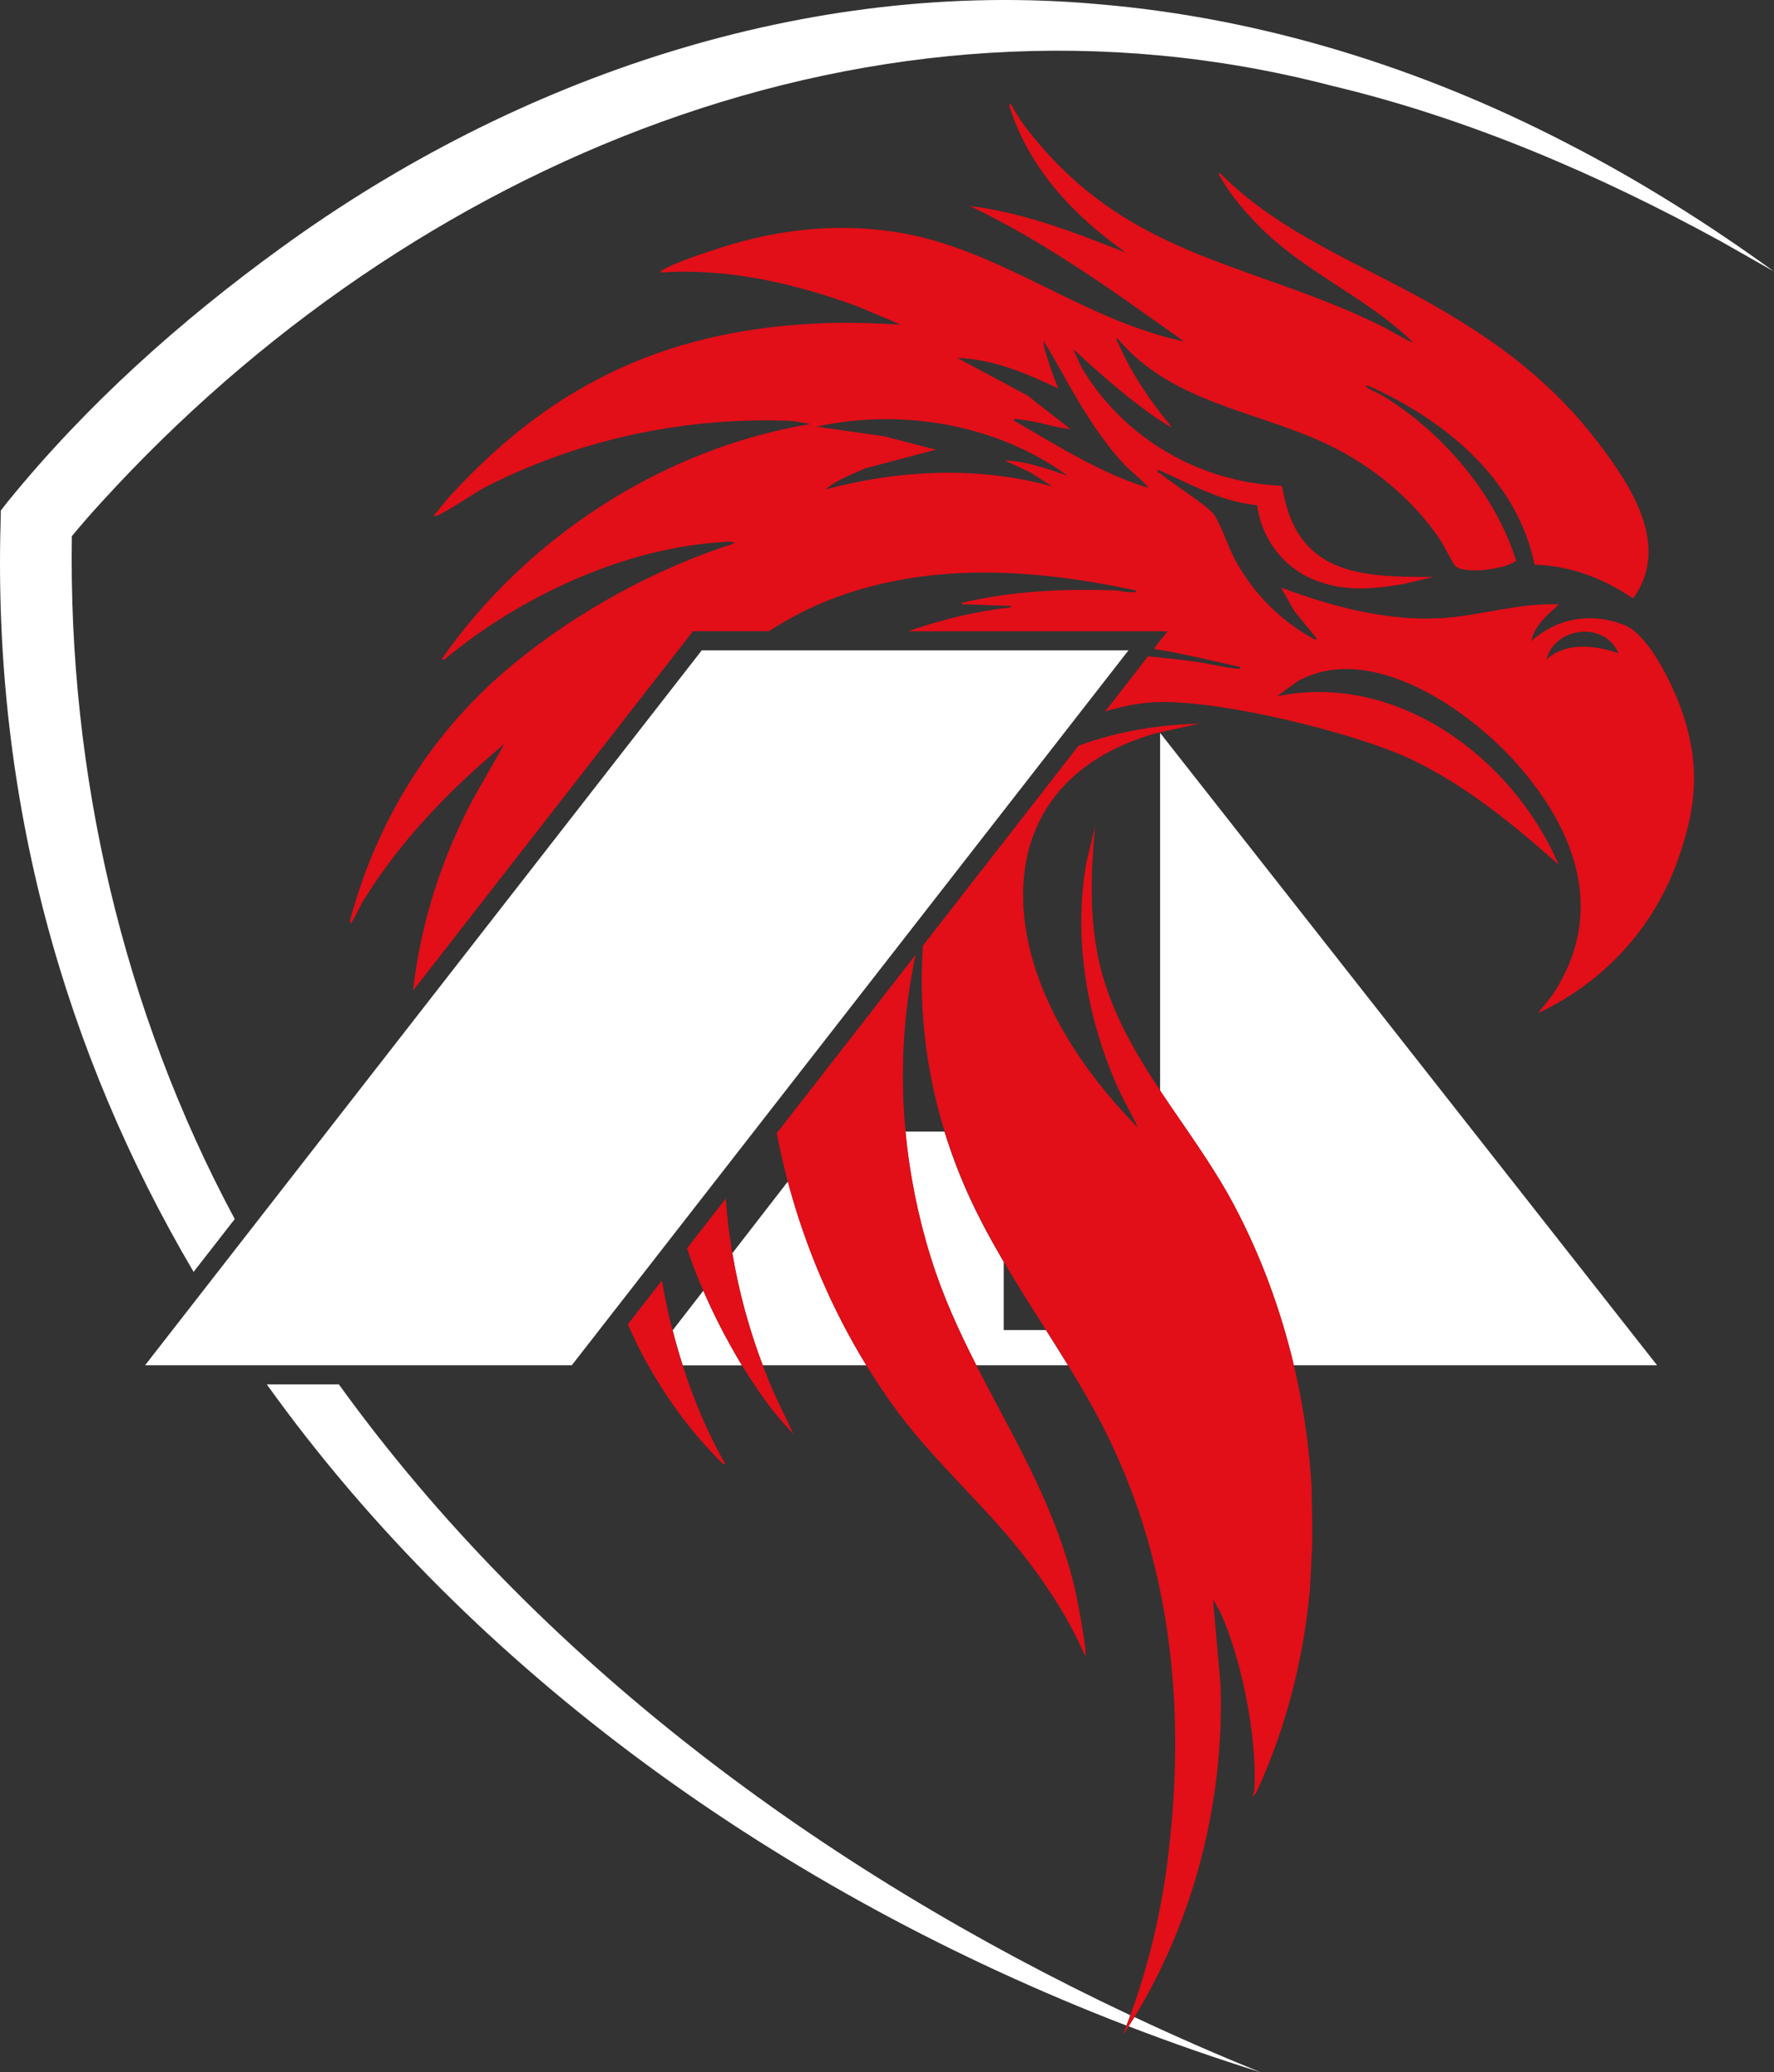
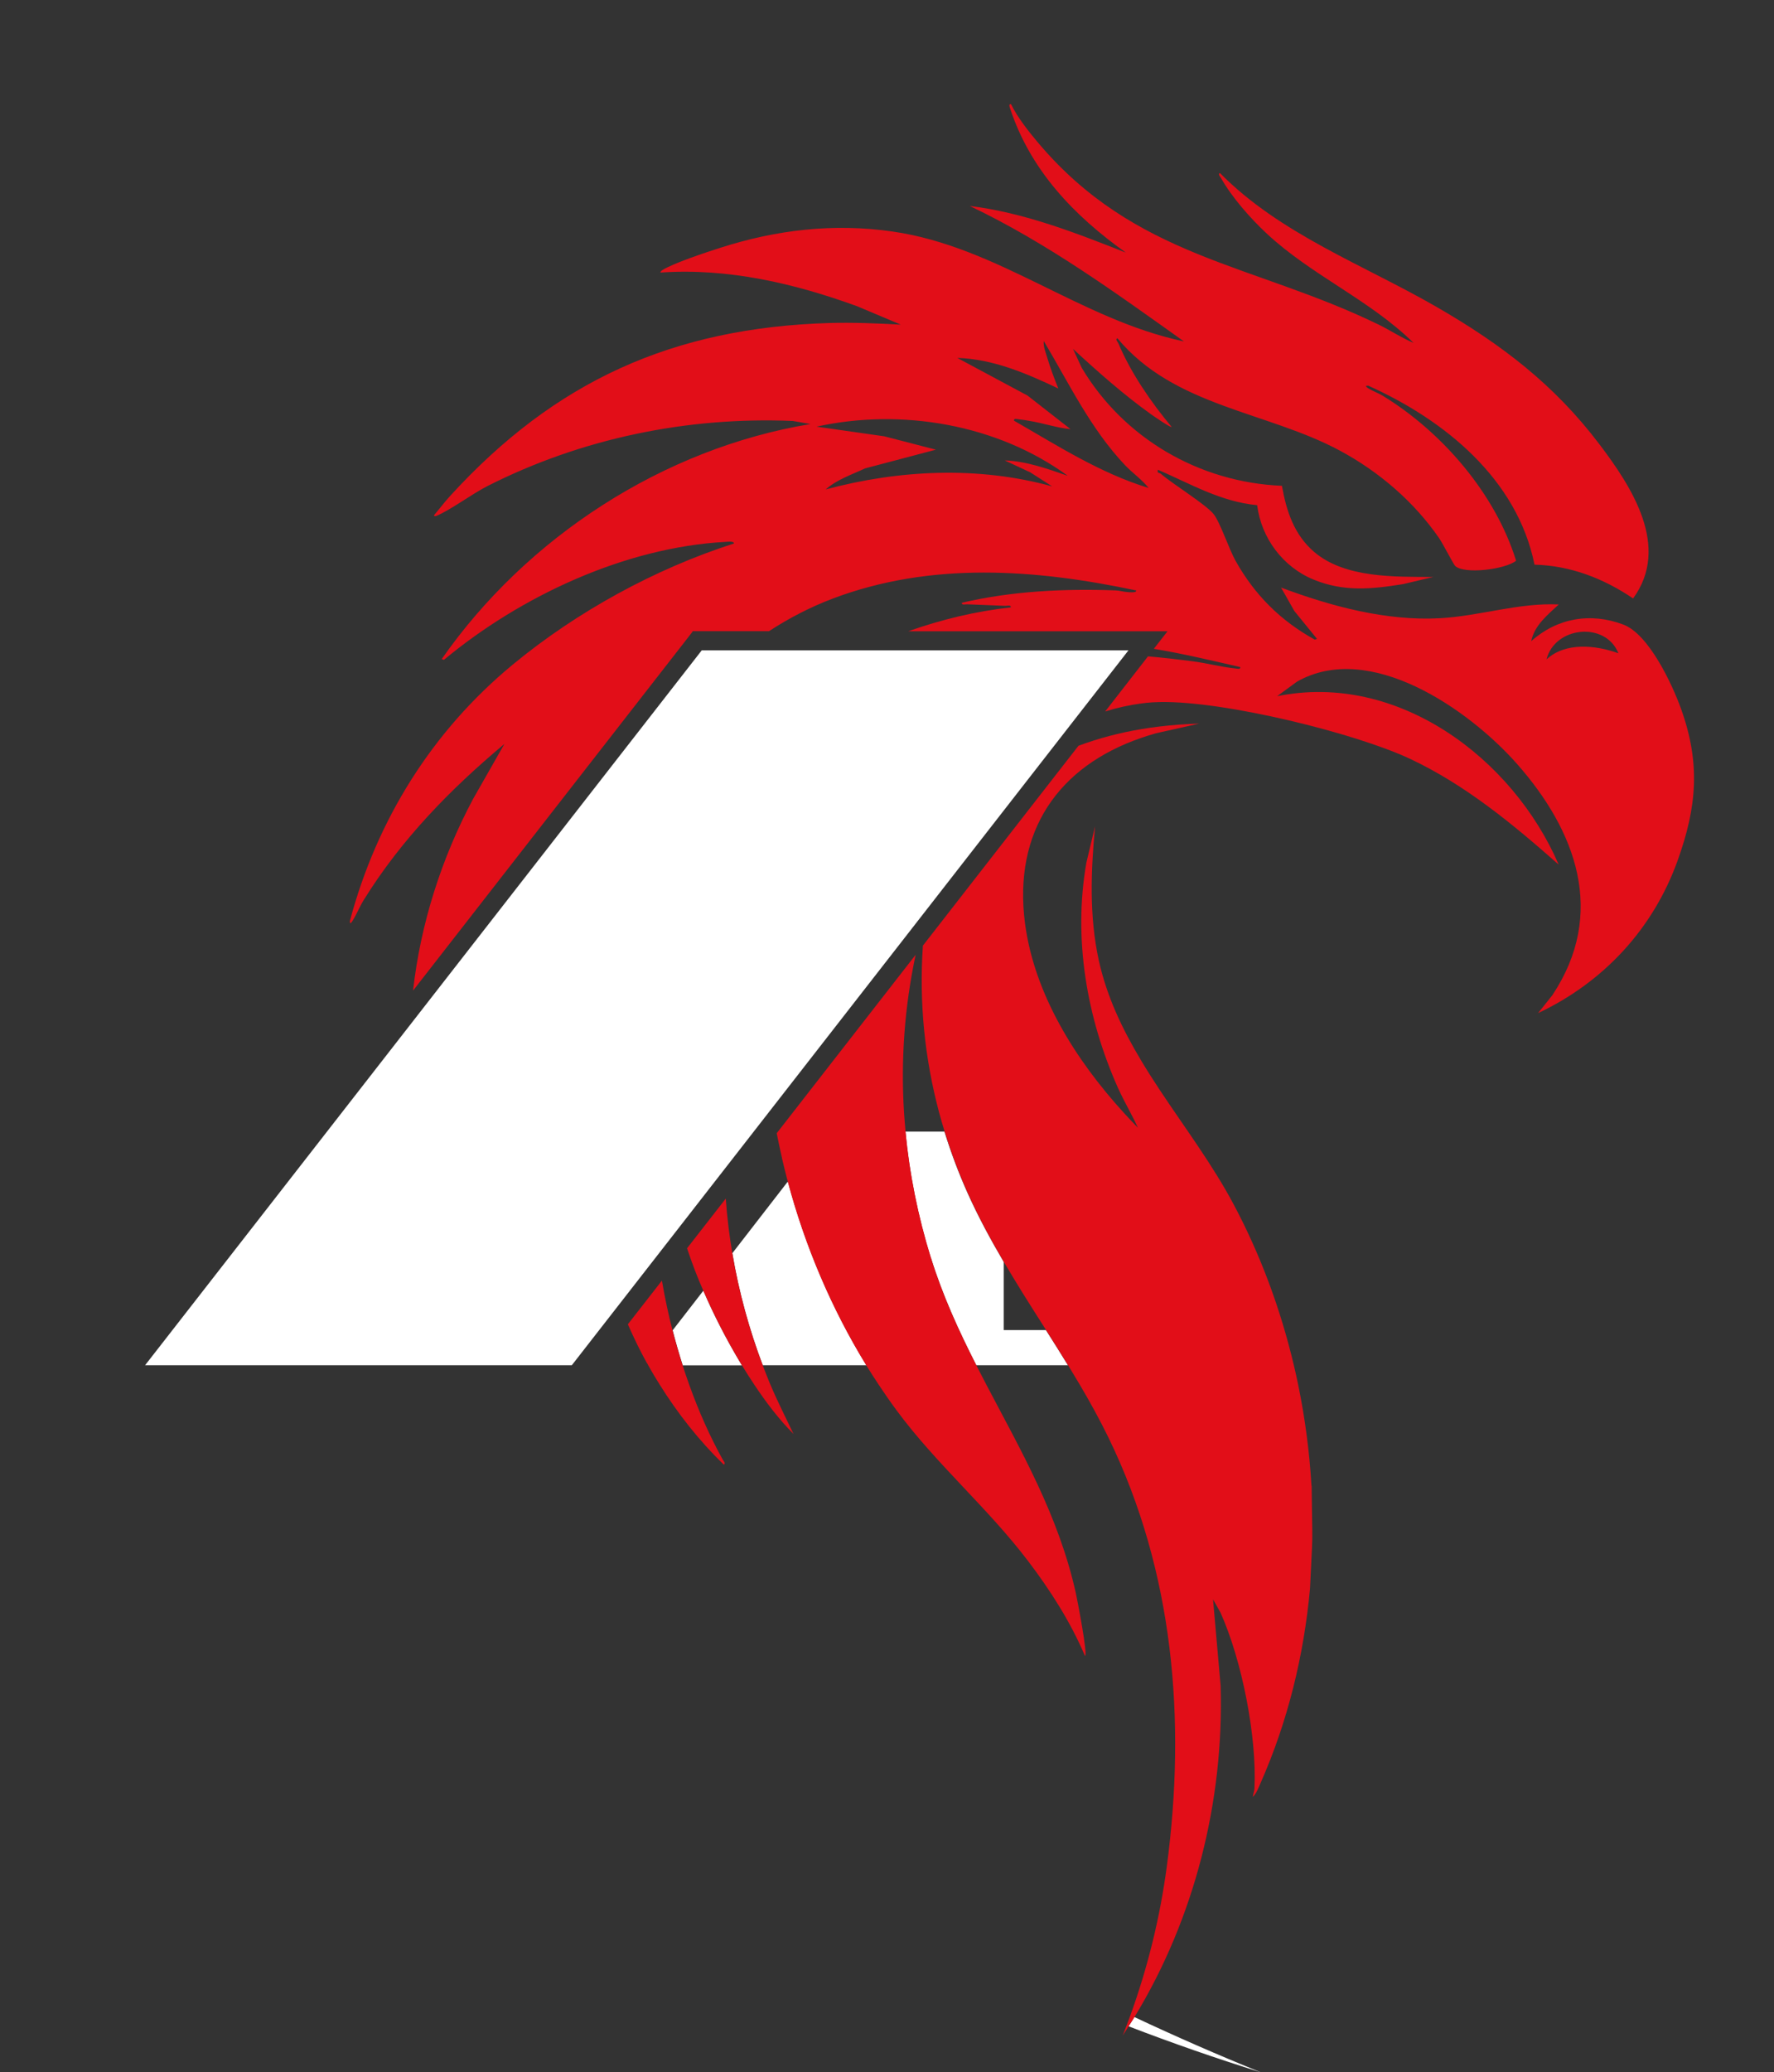
<svg xmlns="http://www.w3.org/2000/svg" id="Ebene_2" data-name="Ebene 2" viewBox="0 0 242.74 283.46">
  <rect x="0" y="0" width="242.74" height="283.46" fill="#333333" stroke="none" />
  <defs>
    <style>      .cls-1 {        fill: #e20e18;      }      .cls-2 {        fill: #fff;      }    </style>
  </defs>
  <g id="Ebene_1" data-name="Ebene 1">
    <g>
      <path class="cls-2" d="M172.5,283.46c-5.81-2.35-11.57-4.87-17.28-7.55-.26.43-.53.84-.8,1.26,5.95,2.29,11.99,4.39,18.08,6.29" />
-       <path class="cls-2" d="M9.83,73.34c1.34-1.61,2.77-3.26,4.17-4.77C56.27,22.22,119.7-4.52,182.1,11.7c18.7,4.43,36.59,12.13,53.42,21.34l7.22,4.1c-8.94-6.48-18.49-12.5-28.32-17.54C194.52,9.28,172.65,2.45,150.26.57c-39.78-3.59-79.71,10.02-111.73,33.28C24.71,43.85,11.88,55.33,1.09,68.58l-.98,1.26-.03,1.63c-1.07,38.17,8.82,72.65,26.41,102.51l5.63-7.23c-15.33-28.54-22.8-61.04-22.29-93.42" />
-       <path class="cls-2" d="M46.38,189.37h-9.87c28.26,39.44,70.43,69.53,117.62,87.7.18-.47.36-.94.53-1.41-42.15-19.84-81.05-48.57-108.29-86.29" />
      <path class="cls-2" d="M107.8,161.62l-7.59,9.8c.88,5.26,2.3,10.42,4.16,15.33h14.18c-4.77-7.76-8.39-16.31-10.74-25.13" />
-       <path class="cls-2" d="M158.74,100.25v48.93c3.42,5.14,7.16,10.14,10.05,15.56,3.66,6.87,6.42,14.31,8.25,22.01h49.7l-68-86.5Z" />
      <path class="cls-2" d="M127.37,172.02c1.61,5.21,3.83,10.03,6.22,14.73h12.54c-.99-1.61-1.99-3.21-3.01-4.81h-5.78v-9.33c-1.79-3.05-3.48-6.16-4.94-9.41-1.24-2.76-2.29-5.57-3.17-8.41h-5.34c.55,5.79,1.7,11.55,3.46,17.23" />
      <path class="cls-2" d="M101.29,186.38c-1.88-3.15-3.59-6.44-5.05-9.83l-4.2,5.42c.42,1.62.88,3.22,1.38,4.79h8.1c-.08-.12-.16-.25-.23-.38" />
      <path class="cls-1" d="M94.74,86.34h10.48c2.72-1.77,5.63-3.29,8.75-4.47,13.44-5.07,27.71-4.03,41.51-1.1,0,.36-.91.23-1.16.22-.59-.03-1.11-.21-1.66-.23-7.07-.25-14.17.08-21.05,1.69-.05.36.48.2.73.21,1.75.07,3.49.14,5.24.21.25,0,.78-.16.73.21-4.81.53-9.51,1.67-14.04,3.27h35.48l-1.87,2.4c3.95.65,7.9,1.6,11.83,2.5.05.37-.47.2-.7.18-1.88-.18-3.98-.75-5.92-.99-1.89-.24-3.93-.48-6.01-.66l-.61.79-5.25,6.75c1.64-.51,3.29-.88,4.9-1.09.53-.07,1.05-.13,1.57-.16.33-.02.69-.03,1.05-.04,8.87-.16,26.69,4.25,34.16,7.75,7.6,3.56,14.14,8.98,20.38,14.49-6.3-14.58-22.04-26.39-38.53-23.04l2.72-1.99c9.95-5.66,23.5,3.8,30.06,11.2,8.16,9.22,12.32,20.51,4.88,31.69l-1.95,2.45c8.97-4.23,15.75-11.54,19.1-20.89,2.63-7.33,3.13-13.26.48-20.68-1.22-3.41-4.41-10.24-7.9-11.57-4.47-1.7-9.06-.92-12.62,2.26.44-2.17,2.24-3.59,3.77-5.02-5.47-.26-10.79,1.58-16.23,1.88-7.39.41-14.93-1.63-21.77-4.19l1.82,3.21,3.1,3.81-.31.1c-4.68-2.59-8.2-6.09-10.82-10.75-.91-1.62-2.13-5.3-3.01-6.41-1.02-1.3-5.58-4.1-7.24-5.53-.21-.18-.53,0-.39-.55,4.45,1.93,8.63,4.39,13.58,4.85.56,4.49,3.52,8.46,7.72,10.18,4.15,1.7,7.93,1.31,12.24.62l4.14-.98c-5.26-.03-12.12.18-16.33-3.45-2.72-2.34-3.78-5.59-4.38-9.02-11.28-.46-21.64-6.48-27.4-16.15l-1.19-2.58c3.37,3.11,6.97,6.3,10.71,8.97.33.23,2.65,1.84,2.79,1.71-2.82-3.38-5.57-7.36-7.29-11.44-.08-.19-.46-.53-.14-.7,7.77,9.37,20.48,10.01,30.47,15.39,5.32,2.86,10.14,6.99,13.57,11.98.47.68,1.97,3.59,2.18,3.78,1.27,1.19,6.88.47,8.34-.71-2.84-9.17-10.11-17.6-18.25-22.57-.62-.38-1.35-.62-1.94-.99-.21-.13-.64-.43-.03-.38,10.42,4.67,20.37,12.75,22.74,24.48,4.92.12,9.47,1.89,13.49,4.62,5.16-7.07-.18-15.26-4.63-21.12-6.16-8.13-13.37-13.62-22.14-18.69-10.06-5.82-21.49-9.99-29.77-18.39-.31.16.05.51.15.69,1.5,2.65,4.01,5.5,6.24,7.58,6.14,5.73,14.1,9.07,20.11,14.97-1.65-.69-3.14-1.7-4.74-2.48-17.28-8.42-33.37-9.07-46.77-25.06-1.28-1.53-2.71-3.35-3.57-5.12-.39-.04-.17.43-.11.63,2.78,8.44,8.73,14.63,15.82,19.68-6.91-2.72-13.93-5.47-21.36-6.38,10.5,5,19.89,11.82,29.31,18.53-14.19-3-25.48-12.98-39.92-15.04-8.01-1.15-15.83-.23-23.48,2.22-1.86.59-6.55,2.14-8.01,3.09-.08.06-.28.26-.21.31,9.22-.64,18.29,1.47,26.91,4.61l5.96,2.51c-3.24-.17-6.49-.31-9.74-.22-21.41.64-37.55,7.92-51.93,23.67-.76.83-1.46,1.77-2.19,2.62-.03.16.21.14.31.1,1.97-.82,4.86-3,7.01-4.09,12.87-6.52,27.34-9.51,41.79-8.9l2.4.42c-20.16,3.34-38.82,15.48-50.46,32.15l.31.1c10.46-8.69,24.76-15.39,38.52-16.13.24-.01,1.16-.15,1.16.22-10.8,3.46-21.5,9.33-30.25,16.55-11.03,9.1-18.61,21.23-22.3,35.07-.05.61.25.18.38-.04.54-.86.98-1.97,1.54-2.86,5.12-8.24,11.81-15.11,19.22-21.3l-4.29,7.53c-4.31,8.08-7.18,17.05-8.21,26.21l37.47-48.1.78-1.01ZM221.45,89.36c-3.1-1.12-7.24-1.56-9.84.84,1.14-4.52,8.08-5.24,9.84-.84M143.29,48.9c-.21-.7-.55-1.51-.47-2.25,3.47,5.82,6.4,11.99,11.1,16.96,1.04,1.1,2.3,1.95,3.25,3.14-6.65-2.03-12.46-5.79-18.43-9.21-.05-.37.47-.2.7-.18.44.04,1.01.14,1.46.22,1.88.3,3.69.95,5.58,1.12l-5.88-4.59-9.61-5.15c4.91.15,9.47,2.12,13.82,4.18-.56-1.38-1.09-2.8-1.52-4.23M146.06,65.07c-2.77-.96-5.63-1.99-8.58-2.09l3.49,1.63,3,1.92c-10.11-2.79-20.92-2.28-30.99.42,1.54-1.36,3.56-2.02,5.39-2.88l9.69-2.56-7.07-1.83-9.26-1.32c11.61-2.56,24.7-.32,34.34,6.7" />
      <path class="cls-1" d="M106.99,158.39c.25,1.08.52,2.16.8,3.23,2.35,8.82,5.98,17.37,10.74,25.13.54.88,1.1,1.75,1.67,2.61.79,1.19,1.6,2.36,2.44,3.5,5.45,7.4,12.48,13.35,18.05,20.69,3.04,4,5.8,8.32,7.77,12.96.44,0-1.1-7.92-1.25-8.59-2.36-10.62-7.5-19.46-12.27-28.56-.46-.87-.91-1.74-1.35-2.61-2.39-4.7-4.61-9.52-6.22-14.73-1.76-5.68-2.92-11.44-3.46-17.23-.08-.87-.15-1.74-.21-2.61-.45-7.18.06-14.39,1.59-21.58l-19.01,24.41c.02.12.04.23.07.35.2,1.01.42,2.02.65,3.03" />
      <path class="cls-1" d="M179.45,203.21c-.27-4.65-.89-9.29-1.83-13.85-.18-.87-.37-1.75-.58-2.61-1.82-7.7-4.58-15.14-8.24-22.01-2.89-5.43-6.64-10.42-10.05-15.56-.9-1.36-1.78-2.73-2.61-4.12-2.57-4.29-4.72-8.77-5.81-13.78-1.3-6.03-1.06-12.15-.49-18.26l-1.19,4.98c-1.82,10.42.04,21.17,4.3,30.76.52,1.16,1.13,2.29,1.72,3.42.36.69.72,1.38,1.04,2.09-.67-.68-1.32-1.38-1.97-2.09-6.56-7.19-12.22-16.19-13.49-25.9-1.63-12.58,4.58-21.45,15.89-25.34.66-.23,1.34-.44,2.04-.64l3.36-.75,2.55-.57c-.97.03-1.93.08-2.88.15-1.72.13-3.41.33-5.07.61-2.94.49-5.79,1.24-8.57,2.27l-21.29,27.34c-.53,7.77.24,15.42,2.22,22.83.23.88.49,1.75.76,2.61.88,2.85,1.93,5.66,3.17,8.42,1.45,3.24,3.14,6.36,4.93,9.41.85,1.45,1.73,2.88,2.61,4.31.5.8,1,1.6,1.51,2.4.55.87,1.1,1.74,1.66,2.61,1.01,1.6,2.02,3.2,3.01,4.81.53.87,1.05,1.74,1.57,2.61,1.42,2.4,2.76,4.83,3.98,7.34,8.89,18.29,10.62,38.54,7.96,58.57-.92,6.94-2.6,13.8-4.98,20.38-.17.47-.36.94-.53,1.41-.18.46-.34.92-.53,1.38.28-.42.54-.85.81-1.27.27-.42.54-.84.8-1.26,8.2-13.47,12.26-29.49,11.79-45.31l-1.04-11.83,1.02,1.81c2.93,6.52,4.99,16.93,4.65,24.07-.02.43-.2.74-.22,1.14.48-.45.81-1.34,1.08-1.95,3.69-8.36,5.9-17.36,6.74-26.53l.27-5.56c.04-.8.05-1.6.04-2.4l-.09-6.12Z" />
      <path class="cls-1" d="M88.55,186.47c.05.09.1.19.15.29,0,.01.01.03.02.04.48.87,1,1.72,1.53,2.57,2.48,3.98,5.45,7.75,8.79,10.97.31-.16-.05-.5-.15-.69-1.73-3.11-3.28-6.59-4.6-10.28-.31-.86-.6-1.73-.89-2.61-.5-1.57-.96-3.17-1.38-4.79-.28-1.08-.54-2.17-.77-3.27-.25-1.17-.48-2.35-.68-3.53l-4.66,5.98c.41.93.84,1.86,1.29,2.78.42.86.87,1.71,1.33,2.55" />
      <path class="cls-1" d="M96.24,176.54c1.47,3.4,3.17,6.69,5.05,9.83.07.12.15.25.23.38.53.87,1.08,1.75,1.66,2.61,1.61,2.43,3.41,4.8,5.4,6.79-1.07-2.25-2.22-4.49-3.18-6.79-.02-.04-.04-.09-.06-.13-.34-.82-.66-1.65-.98-2.48-1.86-4.91-3.27-10.07-4.16-15.33-.2-1.19-.37-2.4-.52-3.6-.16-1.29-.28-2.58-.37-3.87l-5.3,6.8c.34,1.01.69,2.01,1.07,3,.36.94.75,1.87,1.15,2.79" />
      <polygon class="cls-2" points="96.02 88.96 19.85 186.75 78.24 186.75 154.41 88.96 96.02 88.96" />
    </g>
  </g>
</svg>